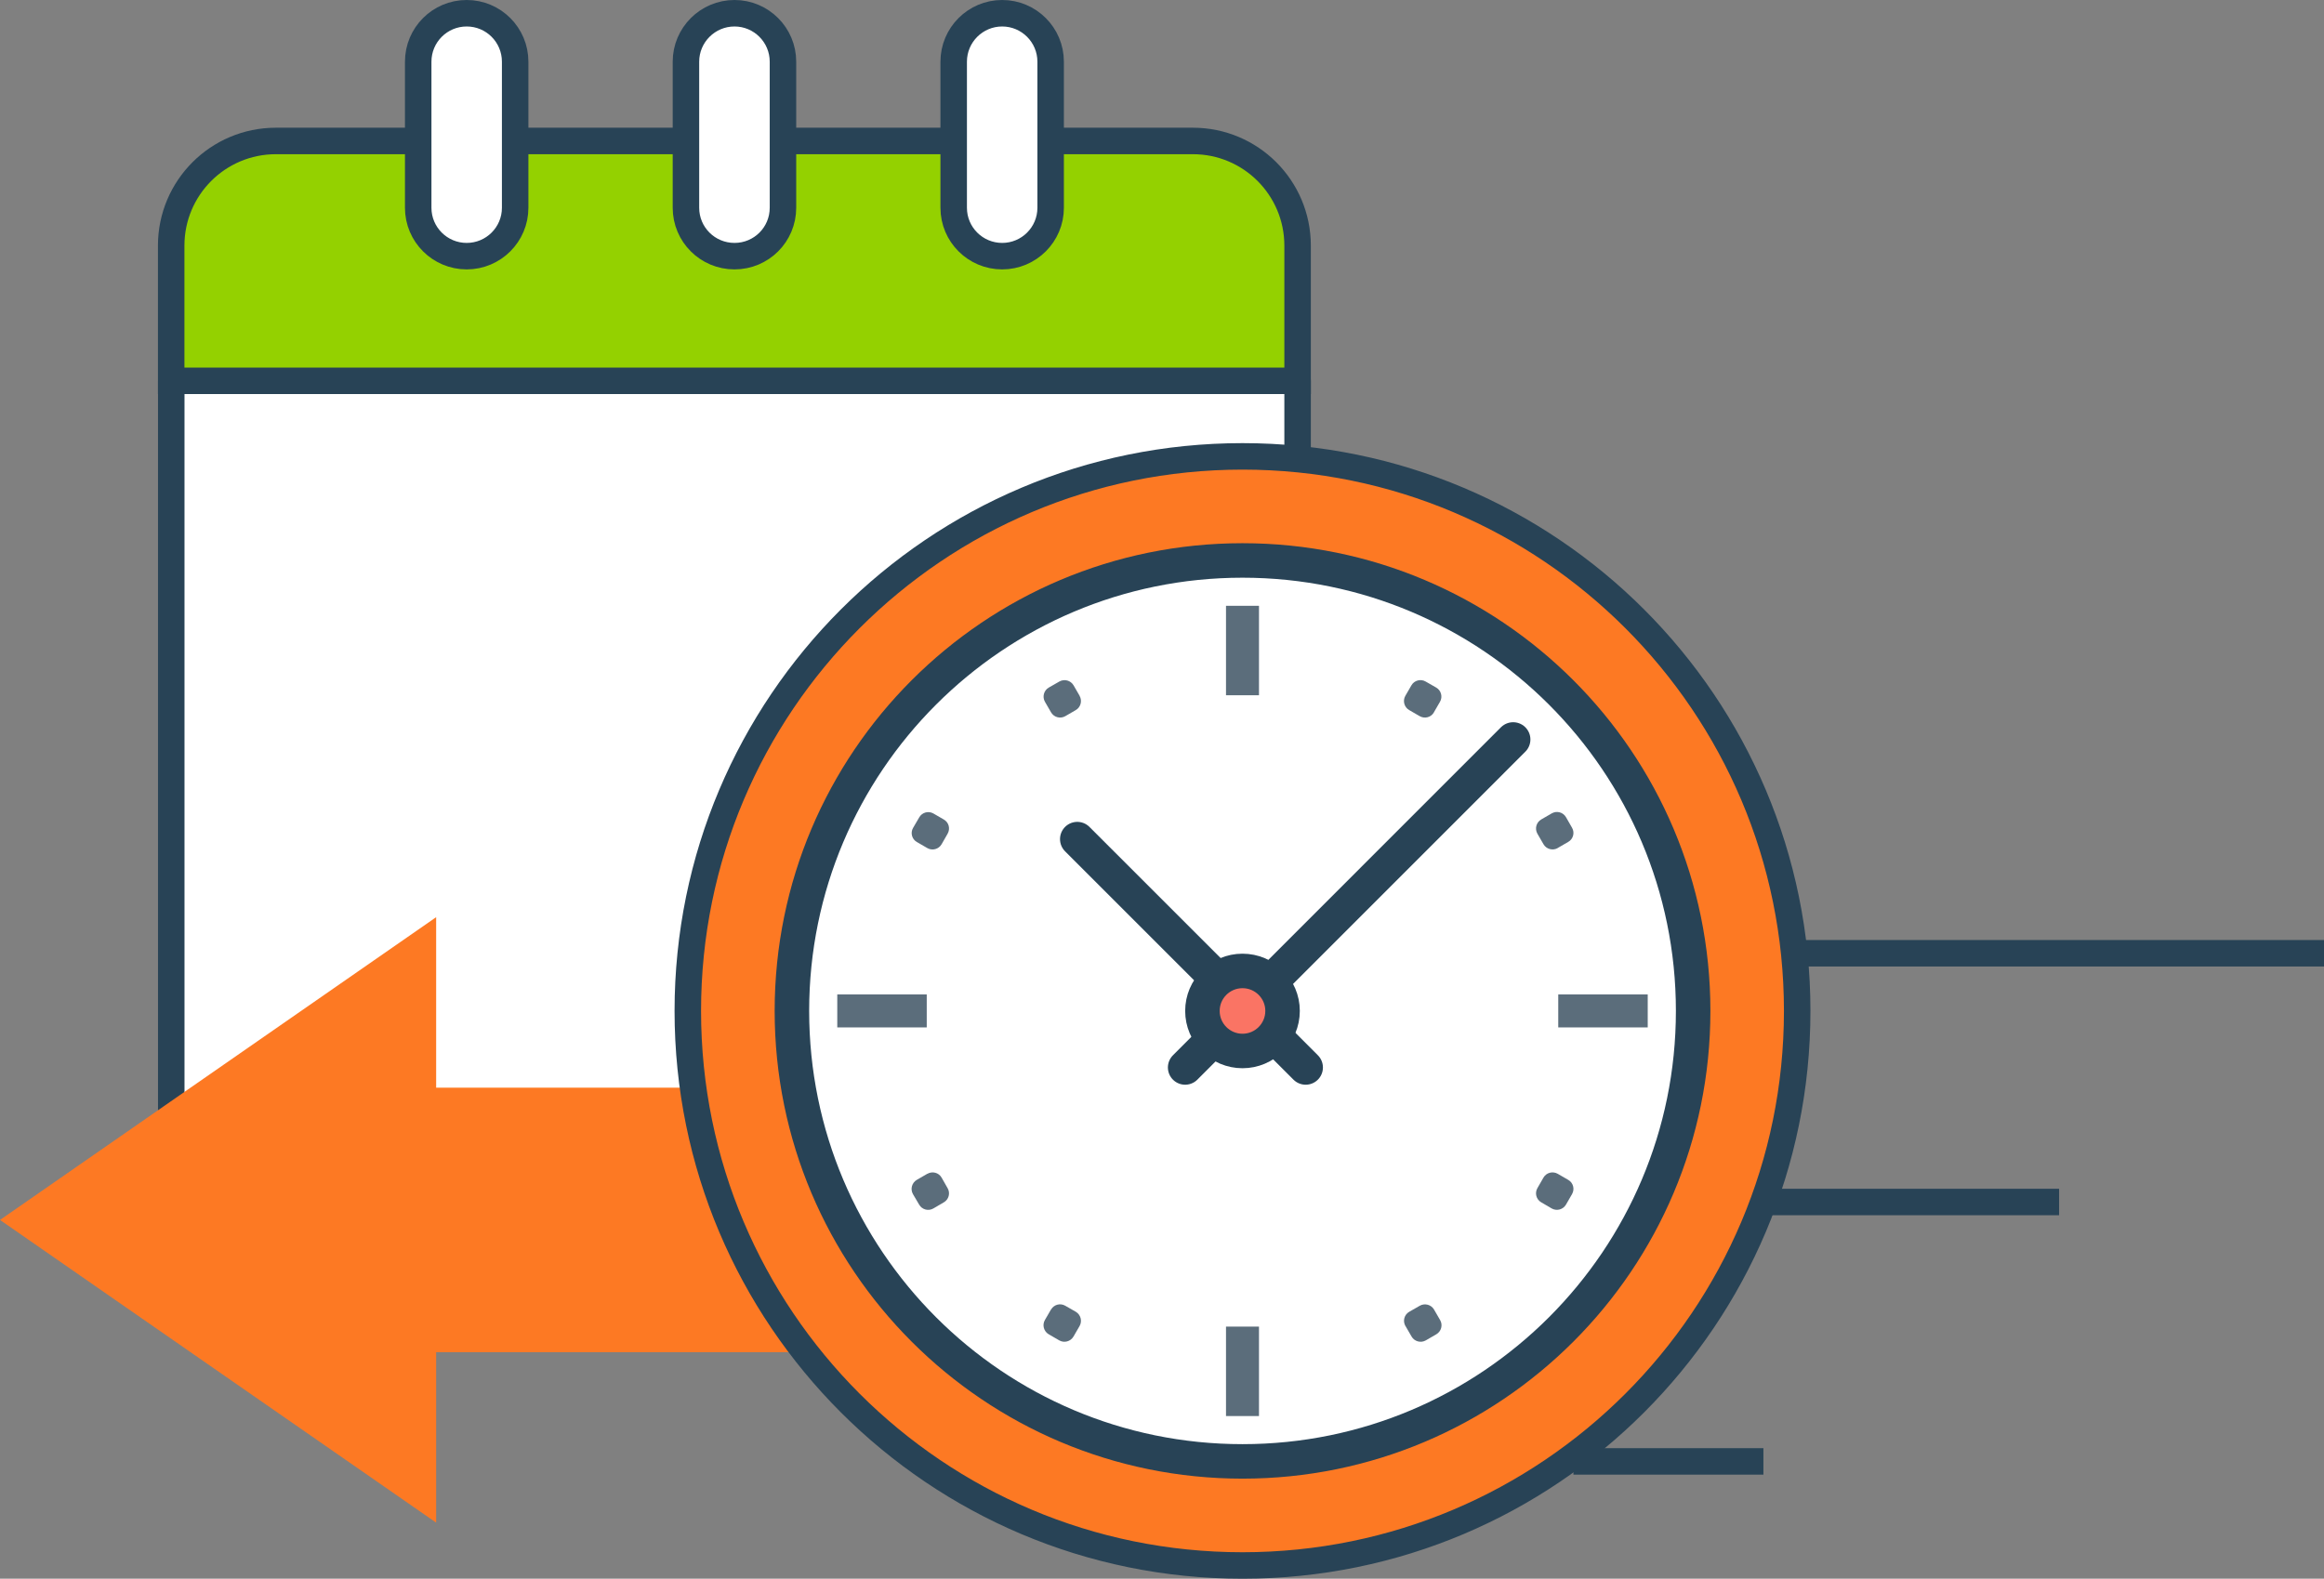
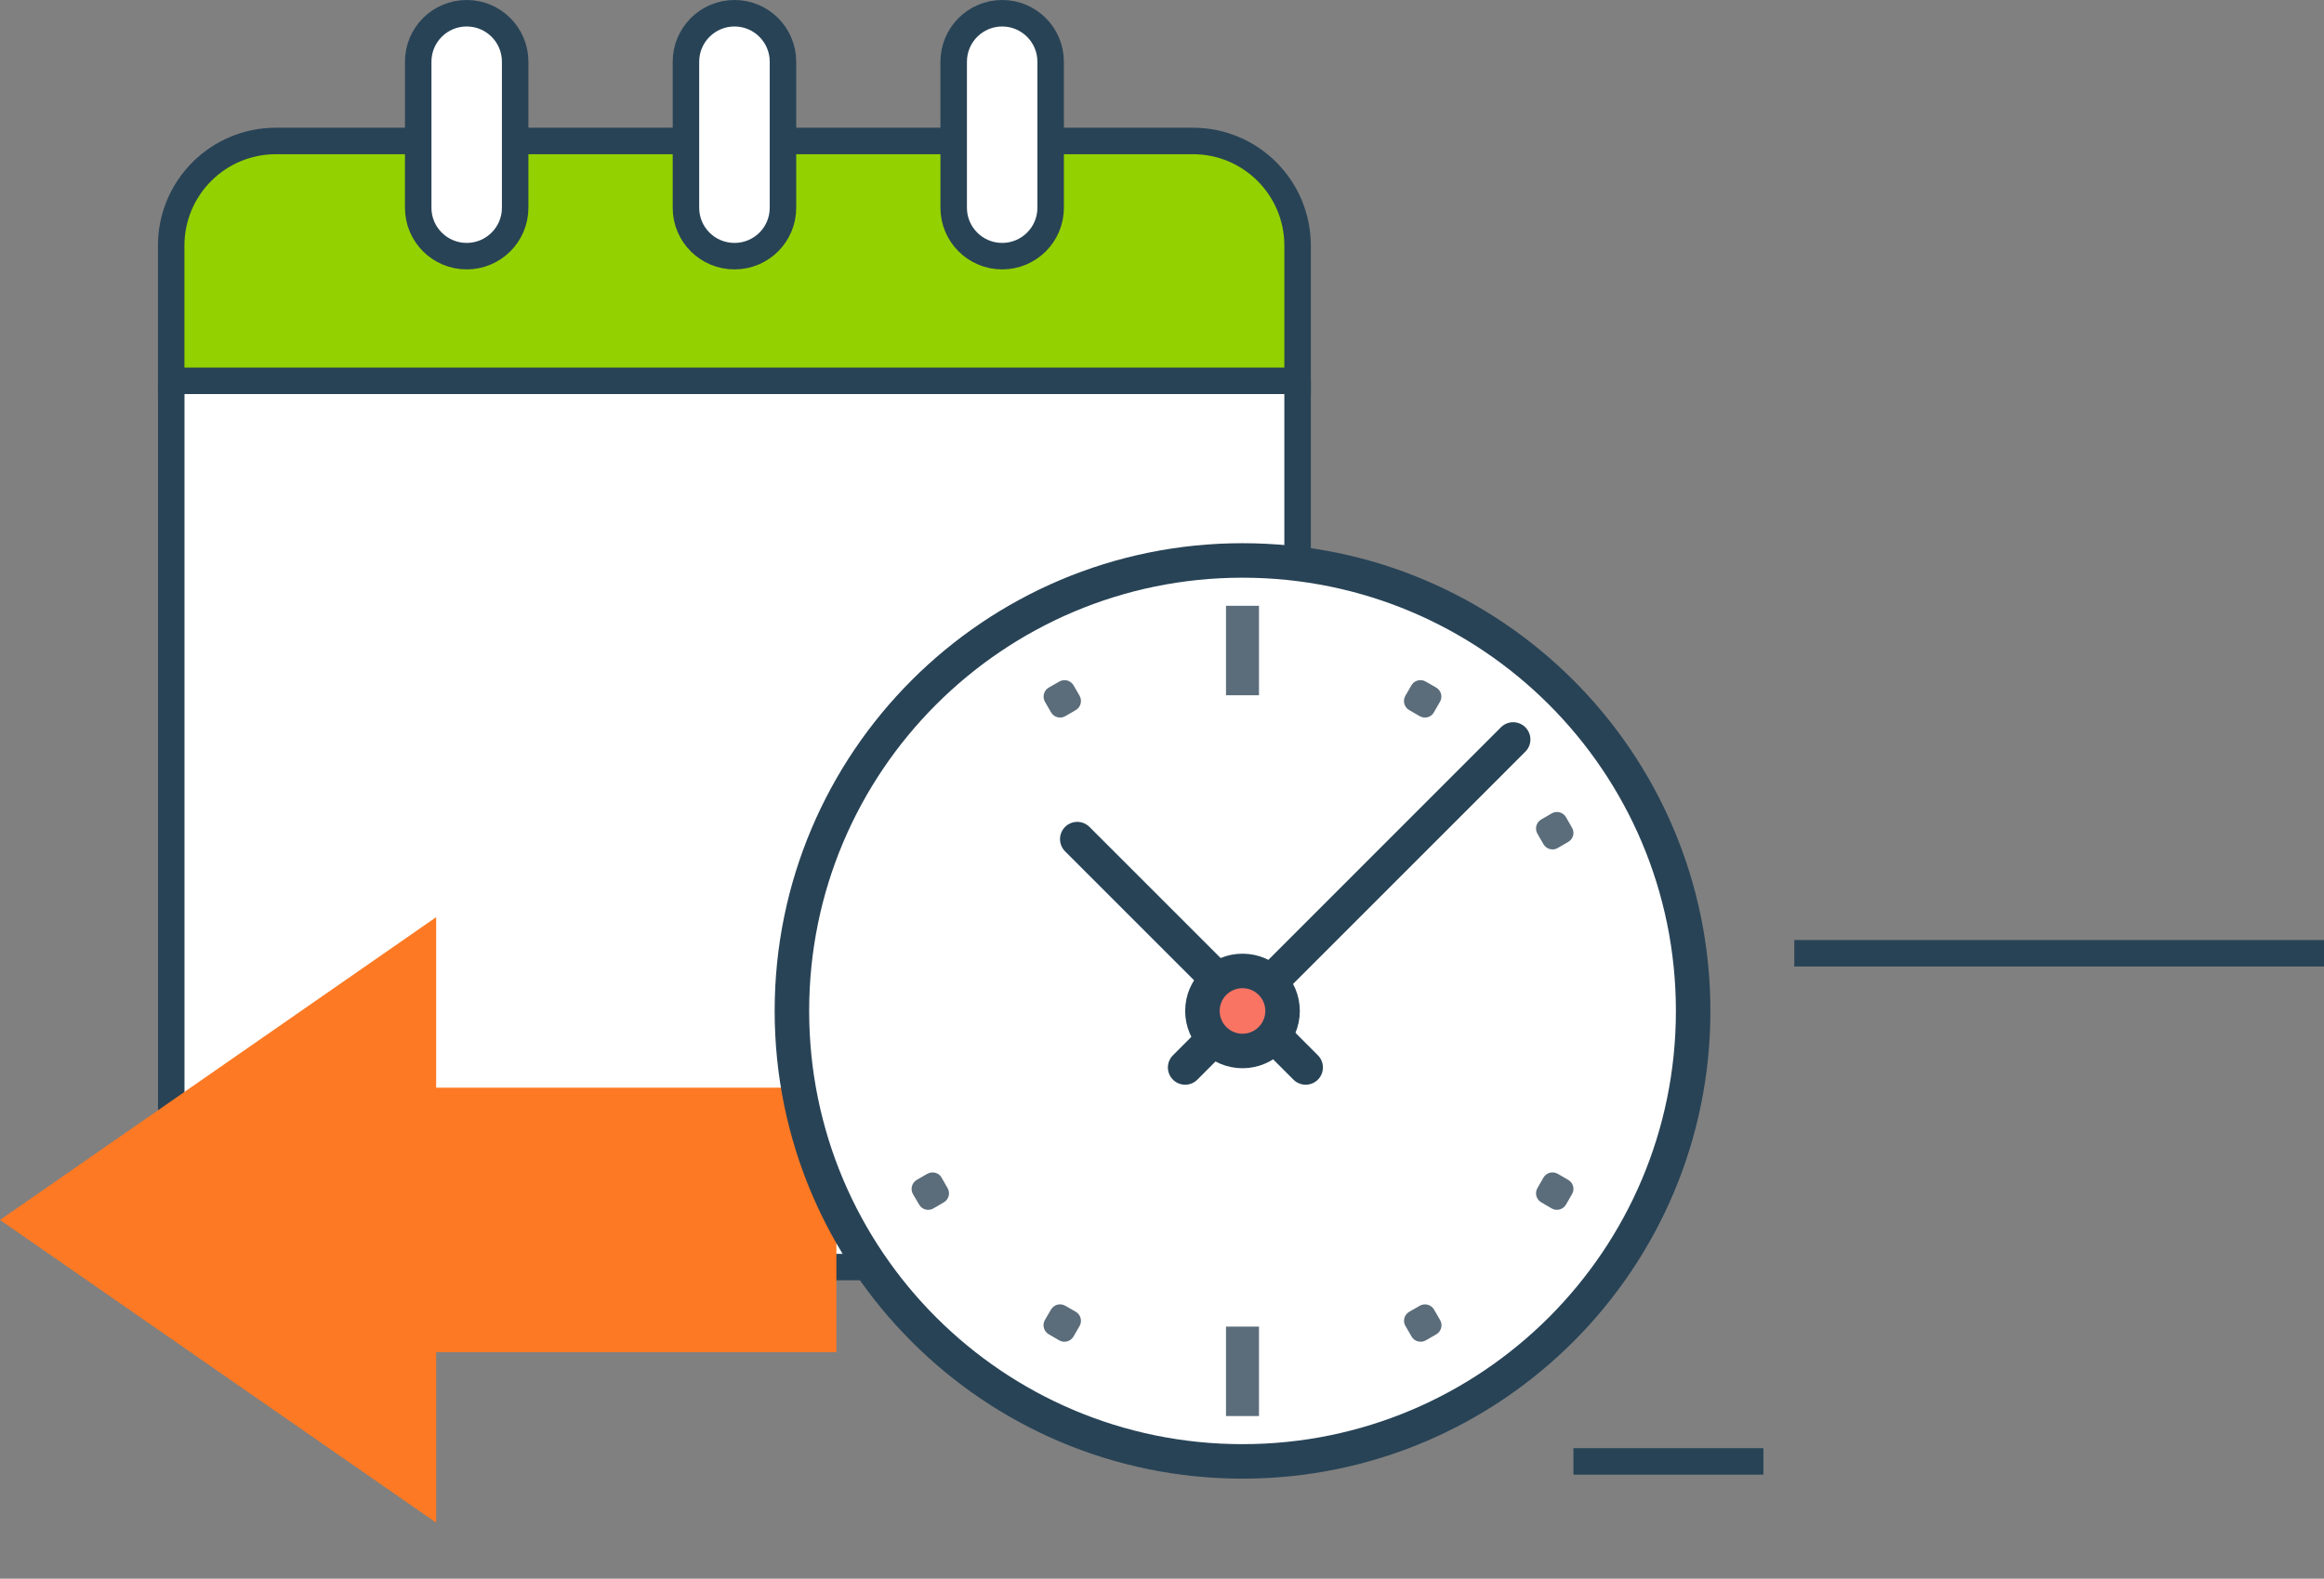
<svg xmlns="http://www.w3.org/2000/svg" id="_レイヤー_2" viewBox="0 0 350.93 238.45">
  <rect x="0" y="0" width="350.93" height="238.45" fill="#808080" stroke="none" />
  <defs>
    <style>.cls-1,.cls-2{fill:#fd7923;}.cls-3,.cls-4{fill:#5b6d7b;}.cls-4,.cls-5,.cls-2,.cls-6,.cls-7,.cls-8,.cls-9{stroke:#284356;}.cls-4,.cls-5,.cls-7,.cls-8{stroke-linecap:round;stroke-linejoin:round;}.cls-4,.cls-5,.cls-8{stroke-width:5.21px;}.cls-5,.cls-7{fill:#fff;}.cls-2,.cls-6,.cls-7,.cls-9{stroke-width:4px;}.cls-2,.cls-6,.cls-9{stroke-miterlimit:10;}.cls-6{fill:#94d100;}.cls-8{fill:#fa7464;}.cls-9{fill:none;}</style>
  </defs>
  <g id="icon">
    <g>
      <g>
        <g>
          <path class="cls-7" d="M41.66,191.38H180.13c8.73,0,15.81-7.08,15.81-15.81V57.52H25.86v118.05c0,8.73,7.08,15.81,15.81,15.81Z" />
          <path class="cls-6" d="M195.94,37.1c0-8.74-7.08-15.81-15.81-15.81H41.66c-8.73,0-15.81,7.07-15.81,15.81v20.42H195.94v-20.42Z" />
        </g>
        <g>
          <path class="cls-7" d="M144.01,31.38c0,4.04,3.28,7.31,7.32,7.31s7.32-3.27,7.32-7.31V9.32c0-4.04-3.28-7.32-7.32-7.32s-7.32,3.28-7.32,7.32V31.38Z" />
          <path class="cls-7" d="M103.58,31.38c0,4.04,3.27,7.31,7.33,7.31s7.32-3.27,7.32-7.31V9.32c0-4.04-3.28-7.32-7.32-7.32s-7.33,3.28-7.33,7.32V31.38Z" />
          <path class="cls-7" d="M63.15,31.38c0,4.04,3.28,7.31,7.32,7.31s7.32-3.27,7.32-7.31V9.32c0-4.04-3.27-7.32-7.32-7.32s-7.32,3.28-7.32,7.32V31.38Z" />
        </g>
      </g>
      <polygon class="cls-1" points="126.3 164.28 65.86 164.28 65.86 138.53 0 184.26 65.86 229.98 65.86 204.23 126.3 204.23 126.3 164.28" />
      <g>
-         <path class="cls-2" d="M271.38,152.69c0,46.26-37.5,83.76-83.76,83.76s-83.76-37.5-83.76-83.76,37.5-83.76,83.76-83.76,83.76,37.5,83.76,83.76Z" />
        <path class="cls-5" d="M255.67,152.69c0,37.58-30.47,68.04-68.05,68.04s-68.04-30.46-68.04-68.04,30.47-68.04,68.04-68.04,68.05,30.46,68.05,68.04Z" />
        <g>
-           <rect class="cls-3" x="235.3" y="150.2" width="13.51" height="4.98" />
          <rect class="cls-3" x="185.13" y="200.37" width="4.98" height="13.51" />
-           <rect class="cls-3" x="126.43" y="150.2" width="13.51" height="4.98" />
          <rect class="cls-3" x="185.13" y="91.5" width="4.98" height="13.51" />
        </g>
        <g>
          <path class="cls-3" d="M216.53,107.59c-.43,.76-1.39,1.01-2.15,.58l-1.59-.92c-.75-.43-1.01-1.4-.58-2.15l.92-1.59c.43-.75,1.4-1.01,2.15-.57l1.59,.91c.75,.43,1.01,1.4,.57,2.15l-.92,1.59Z" />
          <path class="cls-3" d="M235.22,128.09c-.75,.43-1.72,.17-2.15-.58l-.92-1.59c-.43-.76-.17-1.71,.58-2.15l1.59-.92c.75-.43,1.71-.18,2.15,.58l.91,1.59c.44,.75,.18,1.71-.57,2.14l-1.59,.92Z" />
          <path class="cls-3" d="M232.73,181.6c-.75-.43-1.01-1.39-.58-2.14l.92-1.6c.43-.75,1.4-1,2.15-.57l1.59,.92c.75,.43,1.01,1.39,.57,2.15l-.91,1.58c-.44,.76-1.4,1.01-2.15,.59l-1.59-.93Z" />
          <path class="cls-3" d="M212.22,200.28c-.43-.76-.18-1.71,.58-2.15l1.59-.91c.75-.43,1.72-.17,2.15,.57l.92,1.59c.44,.75,.18,1.71-.57,2.15l-1.59,.92c-.75,.43-1.72,.17-2.15-.58l-.92-1.59Z" />
          <path class="cls-3" d="M158.71,197.79c.44-.75,1.39-1.01,2.15-.57l1.59,.91c.74,.44,1,1.4,.57,2.15l-.92,1.59c-.44,.75-1.4,1.01-2.15,.58l-1.59-.92c-.75-.44-1.01-1.4-.58-2.15l.92-1.59Z" />
          <path class="cls-3" d="M140.04,177.29c.75-.43,1.71-.18,2.14,.57l.91,1.6c.44,.75,.18,1.71-.57,2.14l-1.59,.93c-.75,.43-1.71,.17-2.14-.59l-.93-1.58c-.43-.75-.17-1.71,.57-2.15l1.59-.92Z" />
-           <path class="cls-3" d="M142.52,123.78c.76,.43,1.01,1.39,.57,2.15l-.91,1.59c-.44,.75-1.4,1-2.14,.58l-1.59-.92c-.75-.43-1.01-1.39-.57-2.14l.93-1.59c.43-.75,1.39-1.01,2.14-.58l1.59,.92Z" />
          <path class="cls-3" d="M163.02,105.1c.43,.75,.17,1.72-.57,2.15l-1.59,.92c-.75,.43-1.71,.18-2.15-.58l-.92-1.59c-.43-.75-.17-1.72,.58-2.15l1.59-.91c.75-.43,1.71-.18,2.15,.57l.92,1.59Z" />
        </g>
        <line class="cls-4" x1="178.96" y1="161.23" x2="228.49" y2="111.69" />
        <line class="cls-4" x1="162.67" y1="126.74" x2="197.16" y2="161.23" />
        <path class="cls-8" d="M193.67,152.69c0,3.34-2.71,6.05-6.05,6.05s-6.05-2.71-6.05-6.05,2.71-6.04,6.05-6.04,6.05,2.7,6.05,6.04Z" />
      </g>
      <line class="cls-9" x1="270.94" y1="143.98" x2="350.93" y2="143.98" />
-       <line class="cls-9" x1="266.28" y1="181.55" x2="310.93" y2="181.55" />
      <line class="cls-9" x1="237.59" y1="220.73" x2="266.28" y2="220.73" />
    </g>
  </g>
</svg>